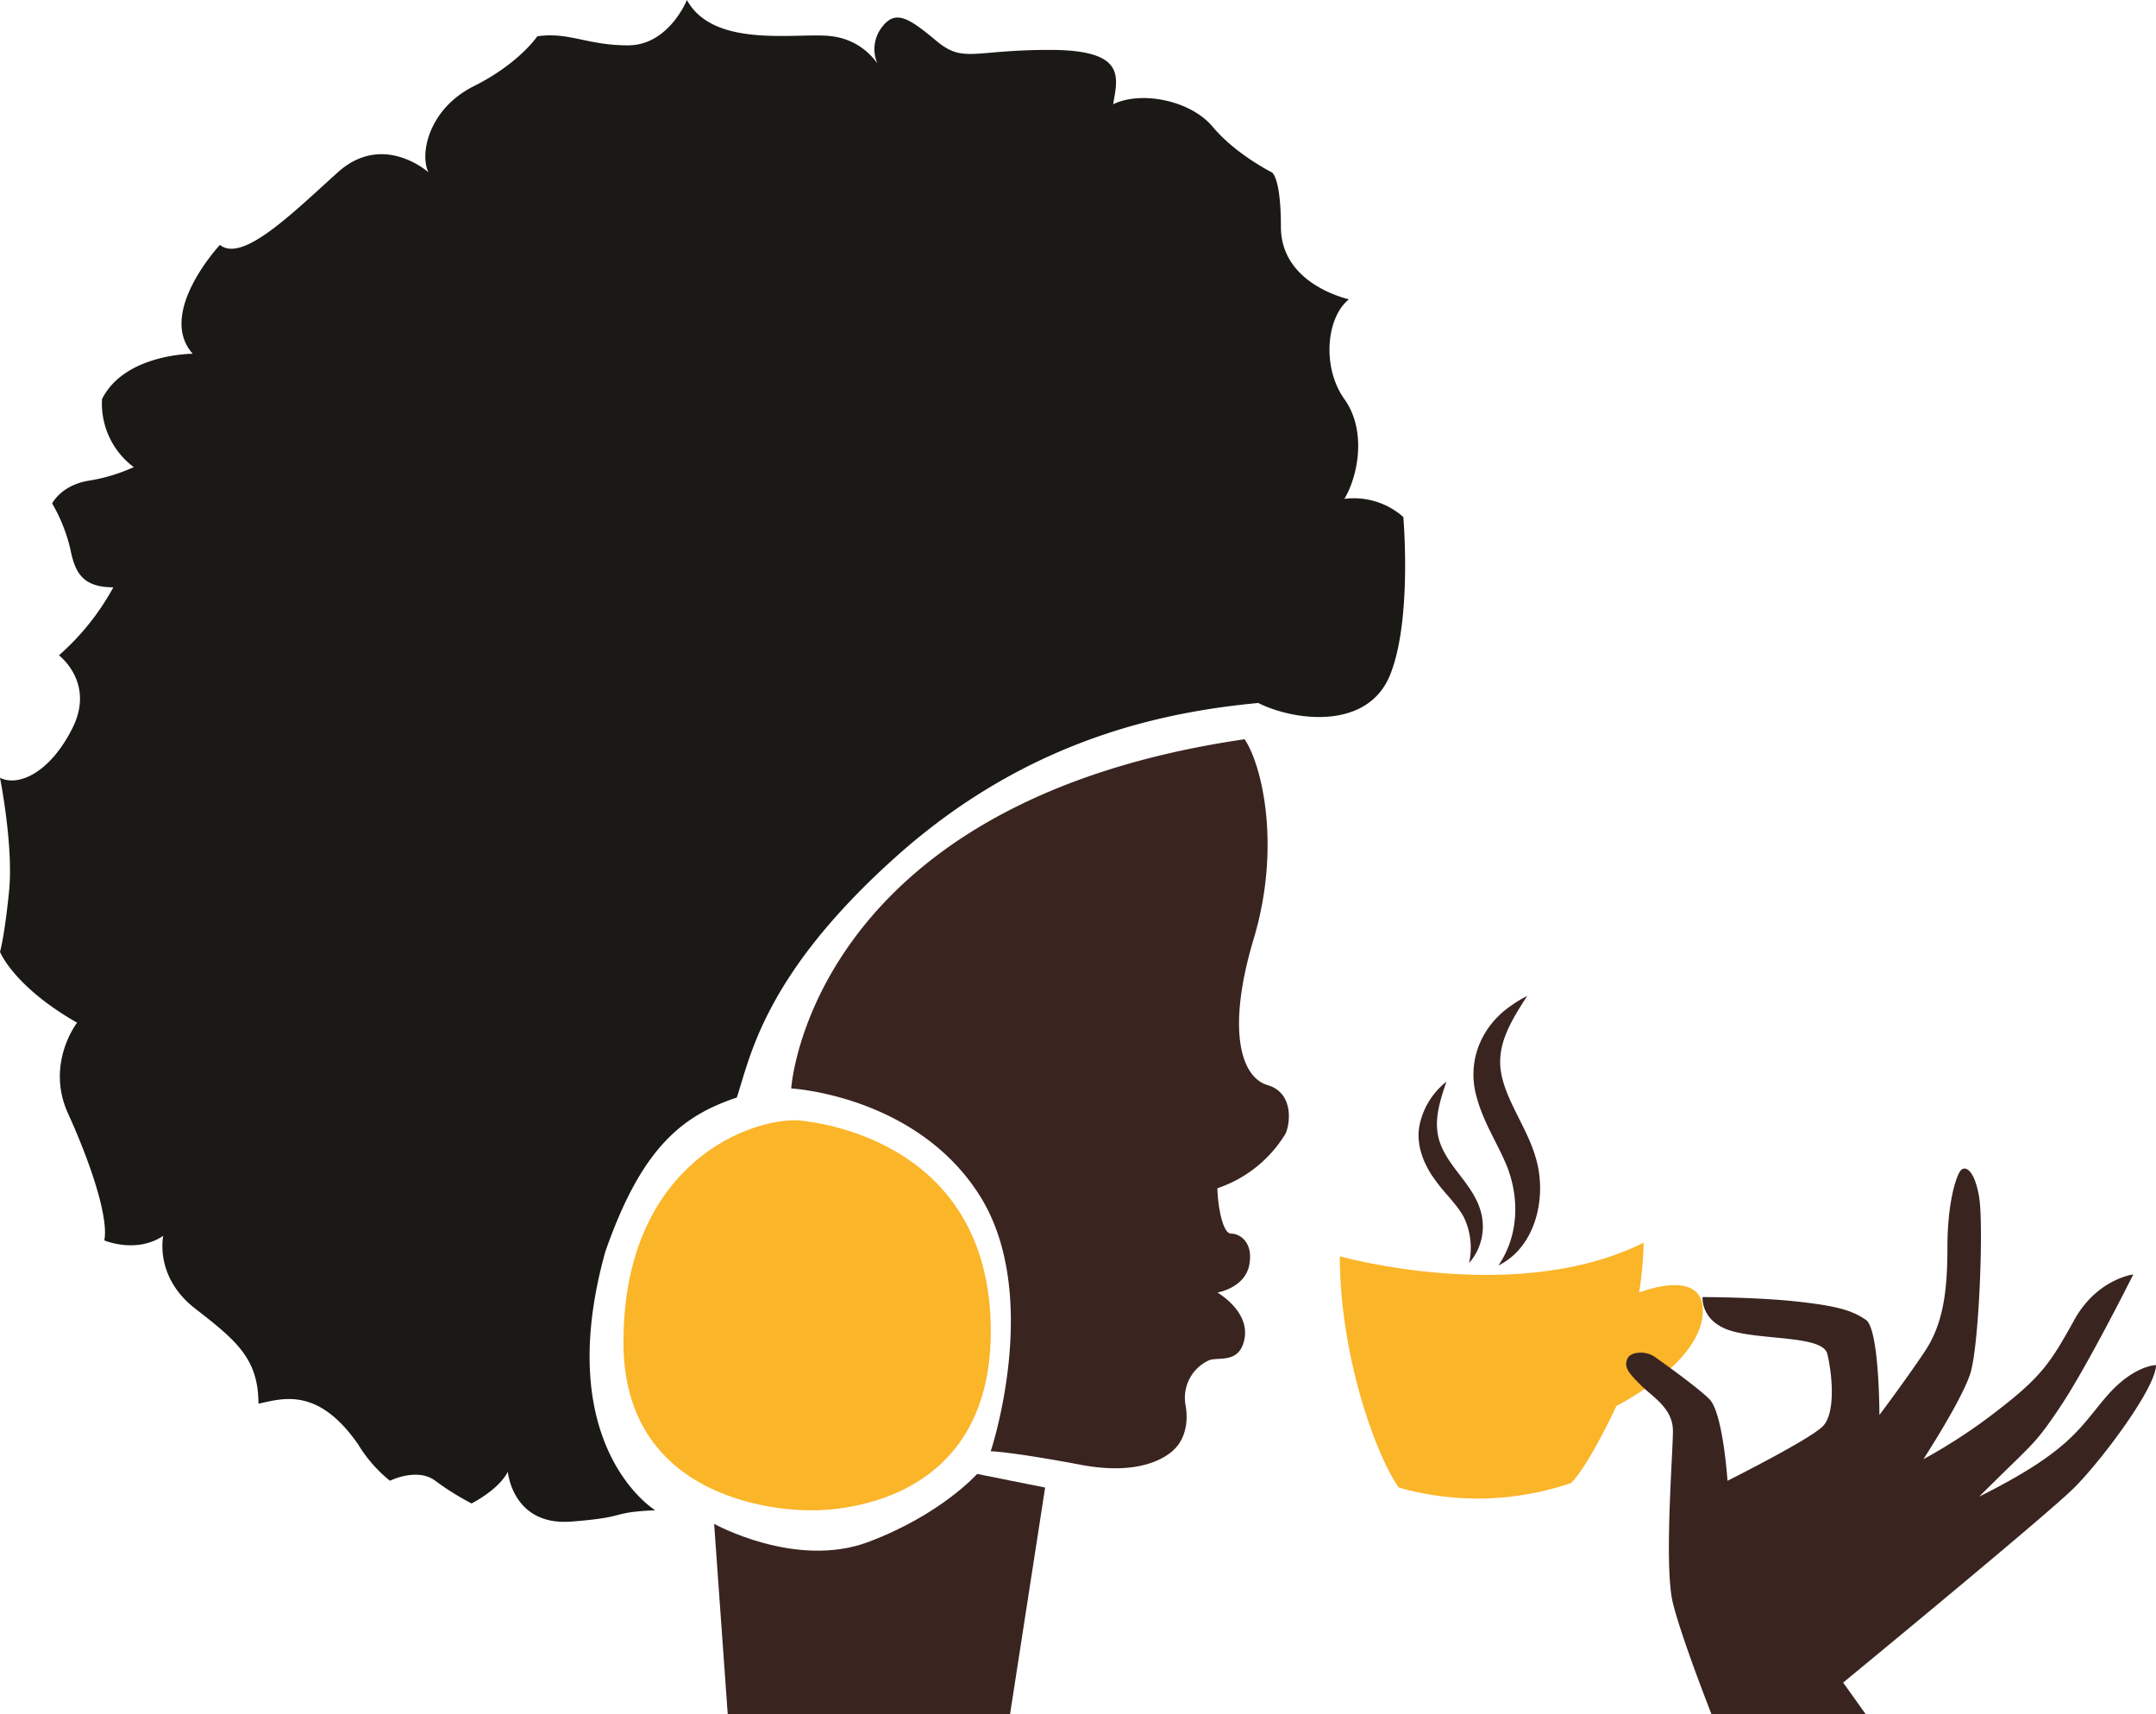
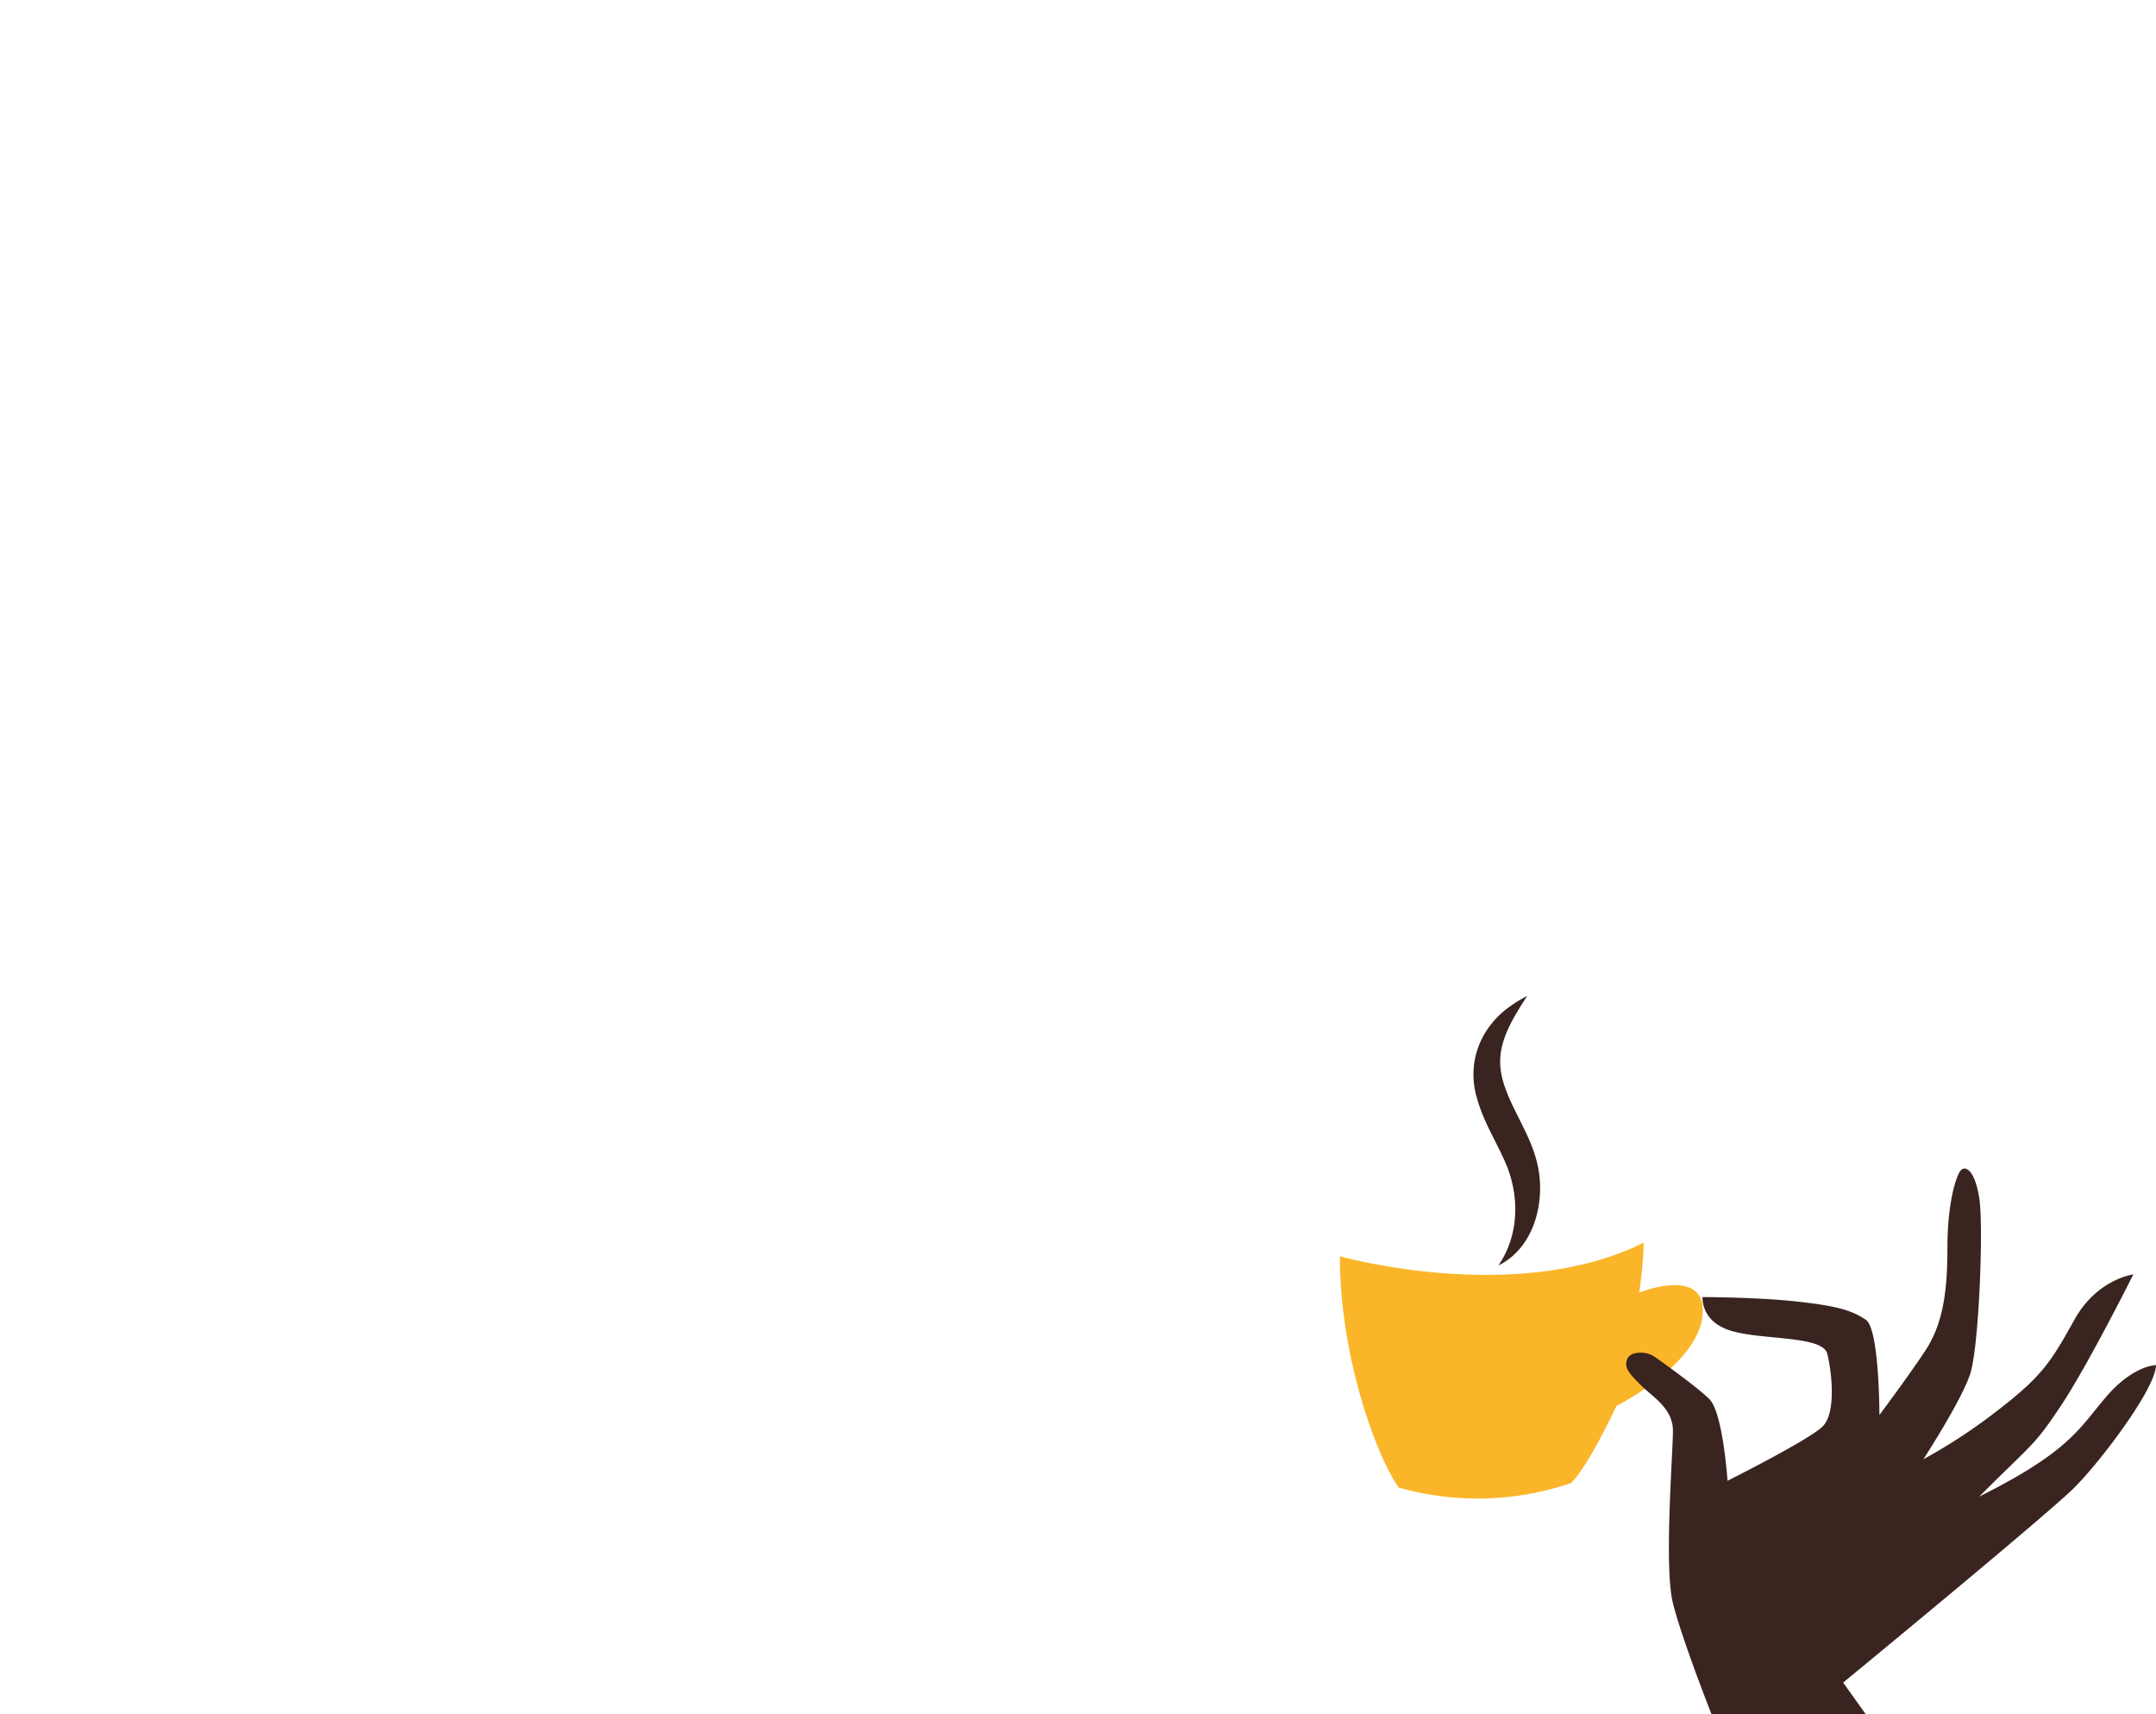
<svg xmlns="http://www.w3.org/2000/svg" viewBox="0 0 475.5 378">
  <defs>
    <style>.cls-1{fill:#fbb529;}.cls-2{fill:#392420;}.cls-3{fill:#1b1916;}</style>
  </defs>
  <g id="Camada_2" data-name="Camada 2">
    <g id="Camada_2-2" data-name="Camada 2">
      <path class="cls-1" d="M295.5,277s39,11,67-3a79.67,79.67,0,0,1-1,11s15-6,14,5-19,20-19,20-6,13-10,17a63.81,63.81,0,0,1-38,1C303.5,321,295.5,299,295.5,277Z" />
      <path class="cls-2" d="M411.5,378l-5-7s45-37,51-43,18-22,18-27c0,0-5,0-11,7s-8,12-28,22c12-12,12-11,18-20s16-29,16-29-8,1-13,10-7,12.32-16.5,19.66a121.55,121.55,0,0,1-16.8,11.09S432.5,309,434.5,303s3-33,2-39-3-7-4-6-3,7-3,17-1,17-5,23-10,14-10,14,0-19-3-21-6-3-15-4-21-1-21-1-.5,5.5,6.5,7.5,20,1,21,5,2,13-1,16-21,12-21,12-1-15-4-18c-2.38-2.38-9.14-7.26-11.86-9.19a5.54,5.54,0,0,0-3.18-1.06c-1.15,0-2.45.23-3,1.25-1,2,.5,3.5,3,6s7,5,7,10-2,30,0,38,8.52,24.5,8.52,24.5Z" />
      <path class="cls-2" d="M330.5,279c4.38-6.47,4.65-14.58,1.93-21.65-2-5-5.13-9.59-6.65-15.08-2.43-7.91.72-15.84,7.39-20.46a27.27,27.27,0,0,1,3.65-2.21c-2.78,4.32-5.79,9-5.95,14-.32,7.17,5.74,14.25,7.82,21.64,2.55,8.42.19,19.61-8.19,23.78Z" />
-       <path class="cls-2" d="M324,278.5a15.57,15.57,0,0,0-1.1-10c-1.56-3-4.31-5.36-6.34-8.27-2.42-3.18-4.24-7.57-3.56-11.72a16.4,16.4,0,0,1,6-10c-1.77,5.21-3.16,9.84-.94,14.62,2.24,4.94,7,8.51,8.52,14A12.22,12.22,0,0,1,324,278.5Z" />
-       <path class="cls-2" d="M174.5,240s4-63,100-77c4,6,8,24,2,44s-2.88,30.51,3.06,32.26S284.5,248,283.5,250a28,28,0,0,1-15,12c0,3,1,10,3,10s5,2,4,7-7,6-7,6,7,4,6,10-6,4-8,5a9.09,9.09,0,0,0-5,10c1,6-2,9-2,9s-5,7-21,4-20-3-20-3,11.5-34.5-2.5-56.5S174.5,240,174.5,240Z" />
-       <path class="cls-2" d="M160.5,378l-3-42s18,10,34,4,24-15,24-15l15,3-7.74,50Z" />
-       <path class="cls-3" d="M144.5,333s-23-14-11-57c8-23,17-30,29-34,3-9,6-27,35-53s59-32,80-34c8,4,24,6,29-6s3-35,3-35a16.43,16.43,0,0,0-13-4c3-5,5-15,0-22s-4-18,1-22c-4-1-15-5-15-16s-2-12-2-12-8-4-13-10-16-8-22-5c1-6,3-12-14-12s-19,3-25-2-9-7-12-3a7.94,7.94,0,0,0-1,8,14.34,14.34,0,0,0-10-6c-7-1-26,3-32-8,0,0-4,10-13,10s-13-3-20-2c0,0-4,6-14,11s-12,15-10,19c0,0-10-9-20,0s-21,20-26,16c0,0-14,15-6,24,0,0-15,0-20,10a17.49,17.49,0,0,0,7,15,38.72,38.72,0,0,1-10,3c-6,1-8,5-8,5a36.79,36.79,0,0,1,4,10c1,5,2.5,8.5,9.5,8.5a55.17,55.17,0,0,1-12,15s8,6,3,16-12,13-16,11c0,0,3,15,2,25s-2,13.39-2,13.39,3,7.61,17,15.61c0,0-7,9-2,20s9,23,8,28c0,0,7,3,13-1,0,0-2,9,7,16s14,11,14,21c5-1,13-4,22,9a30.7,30.7,0,0,0,7,8s6-3,10,0a59.1,59.1,0,0,0,8,5s6-3,8-7c0,0,1,12,14,11S134,333.5,144.5,333Z" />
-       <path class="cls-1" d="M175.5,247s42,2,43,45-40,41-40,41-41,1-41-37S163.5,247,175.5,247Z" />
    </g>
  </g>
</svg>